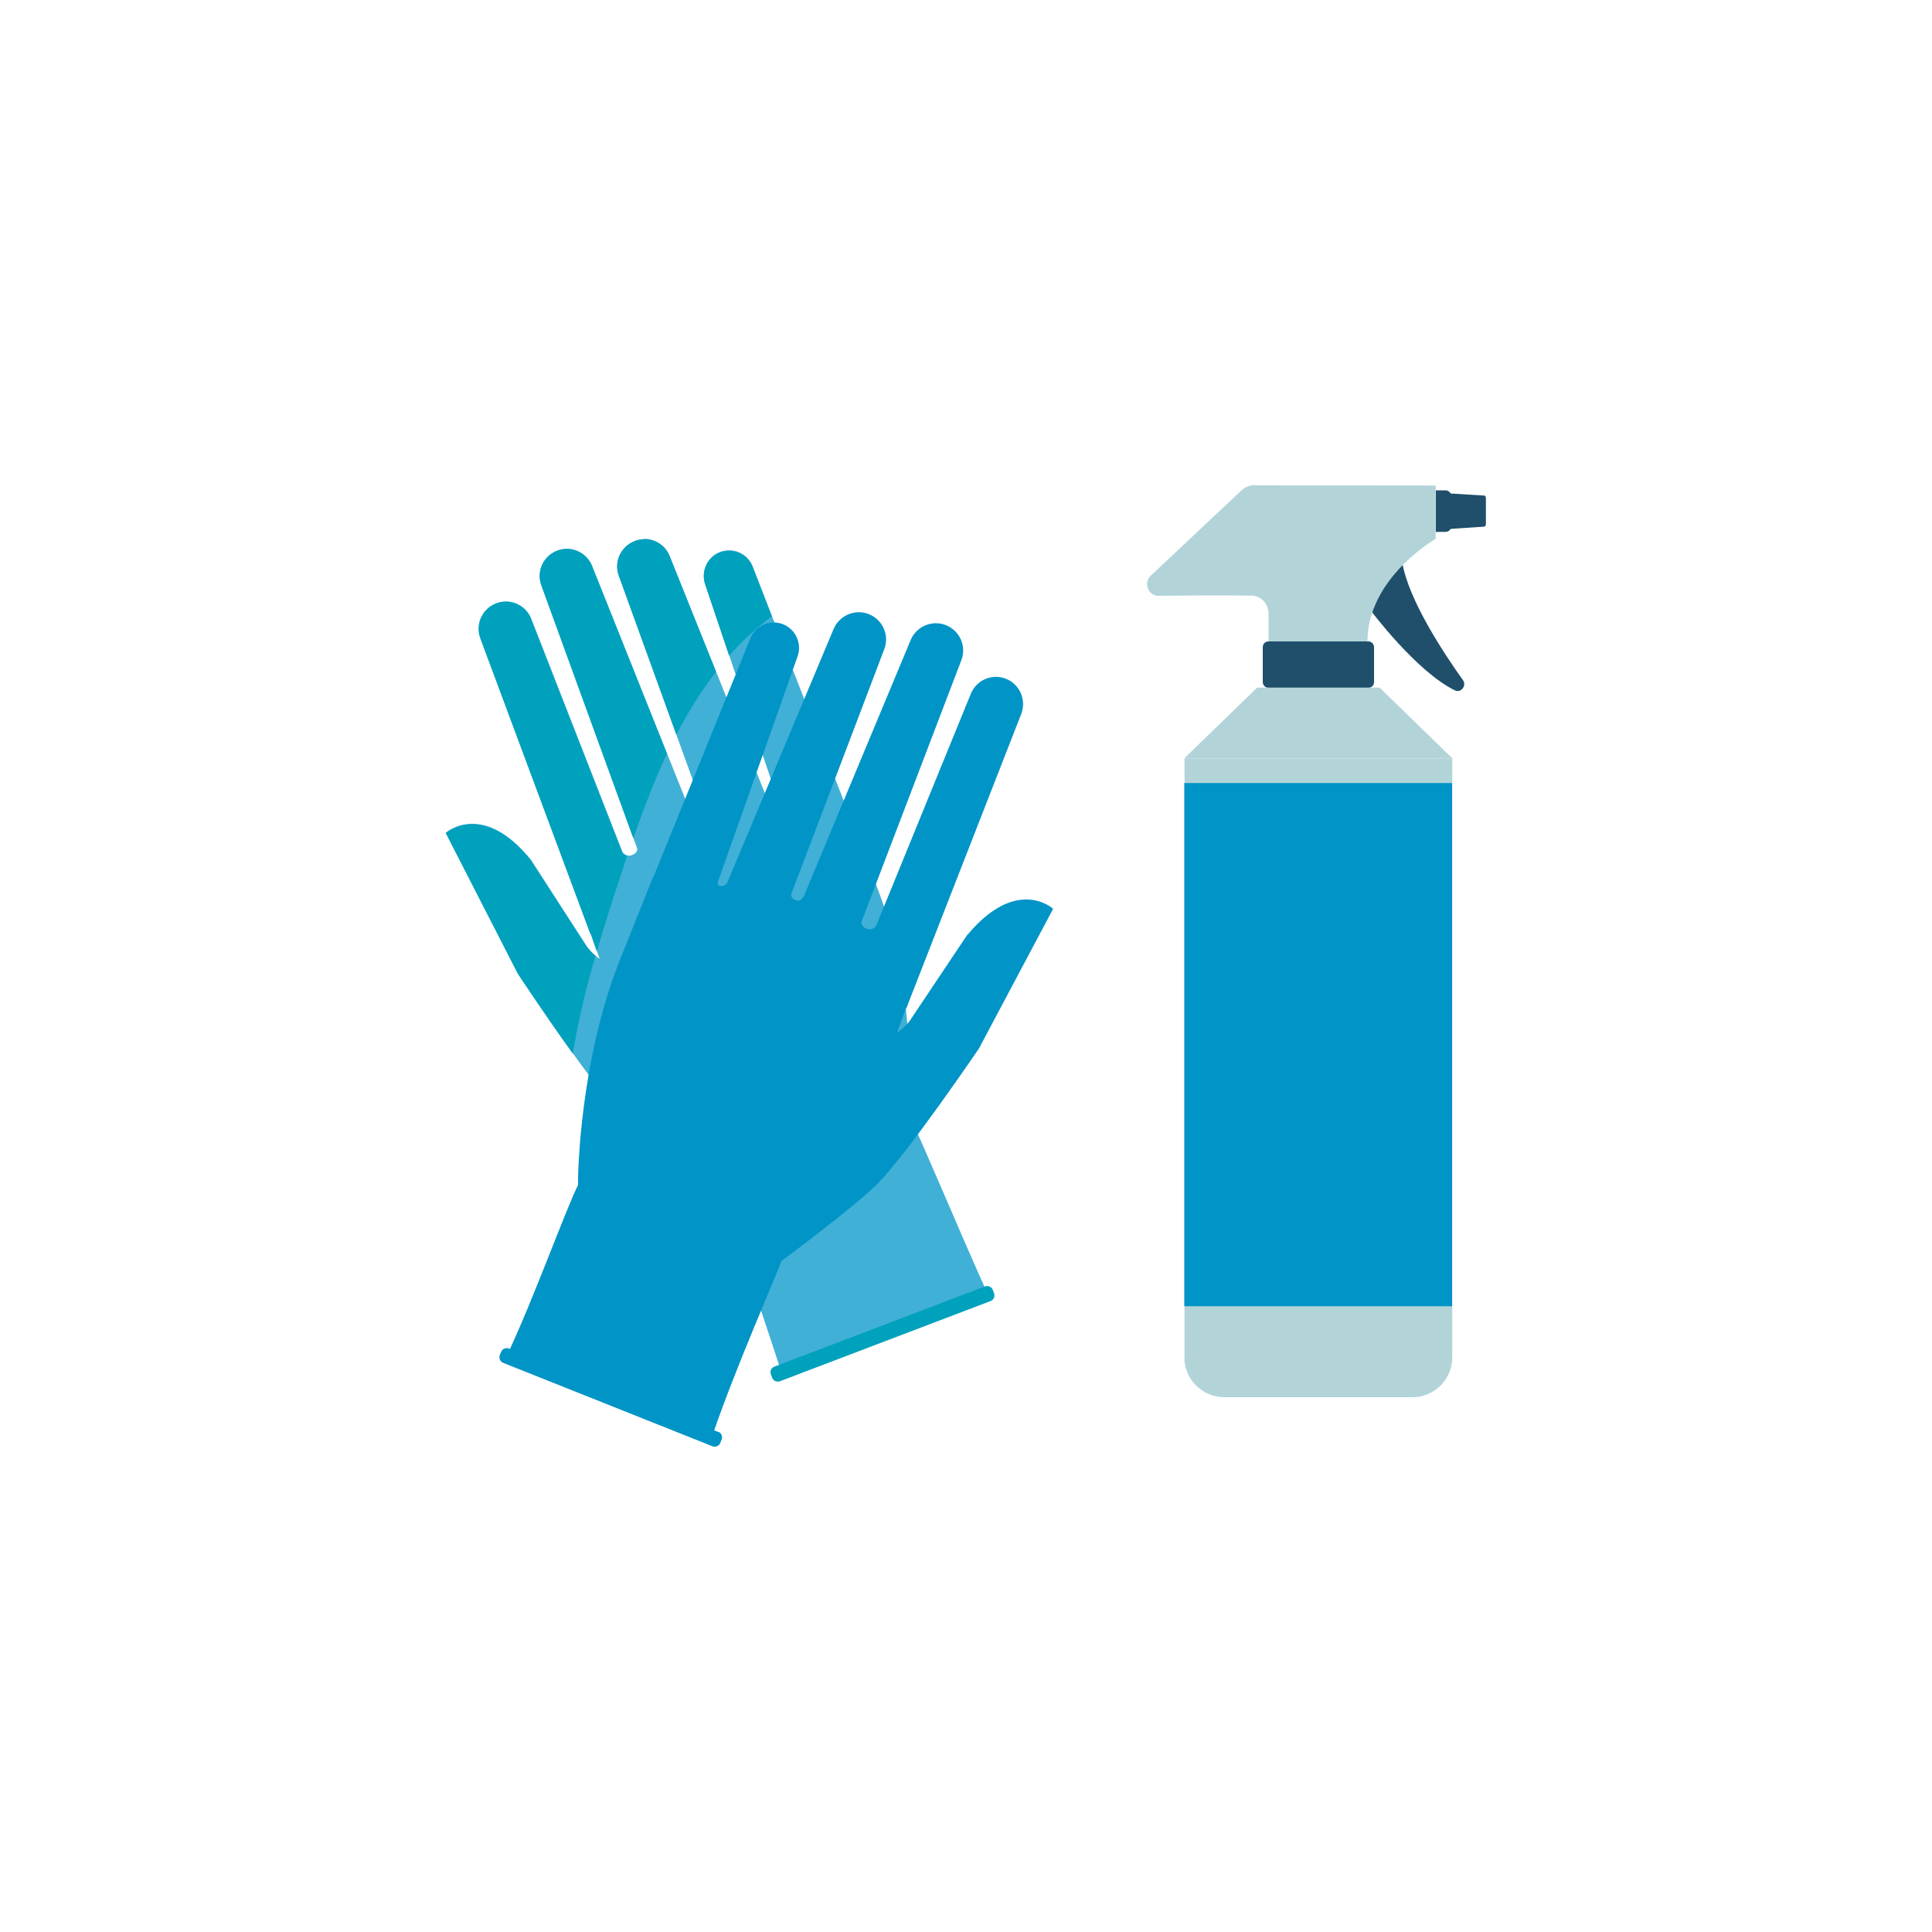
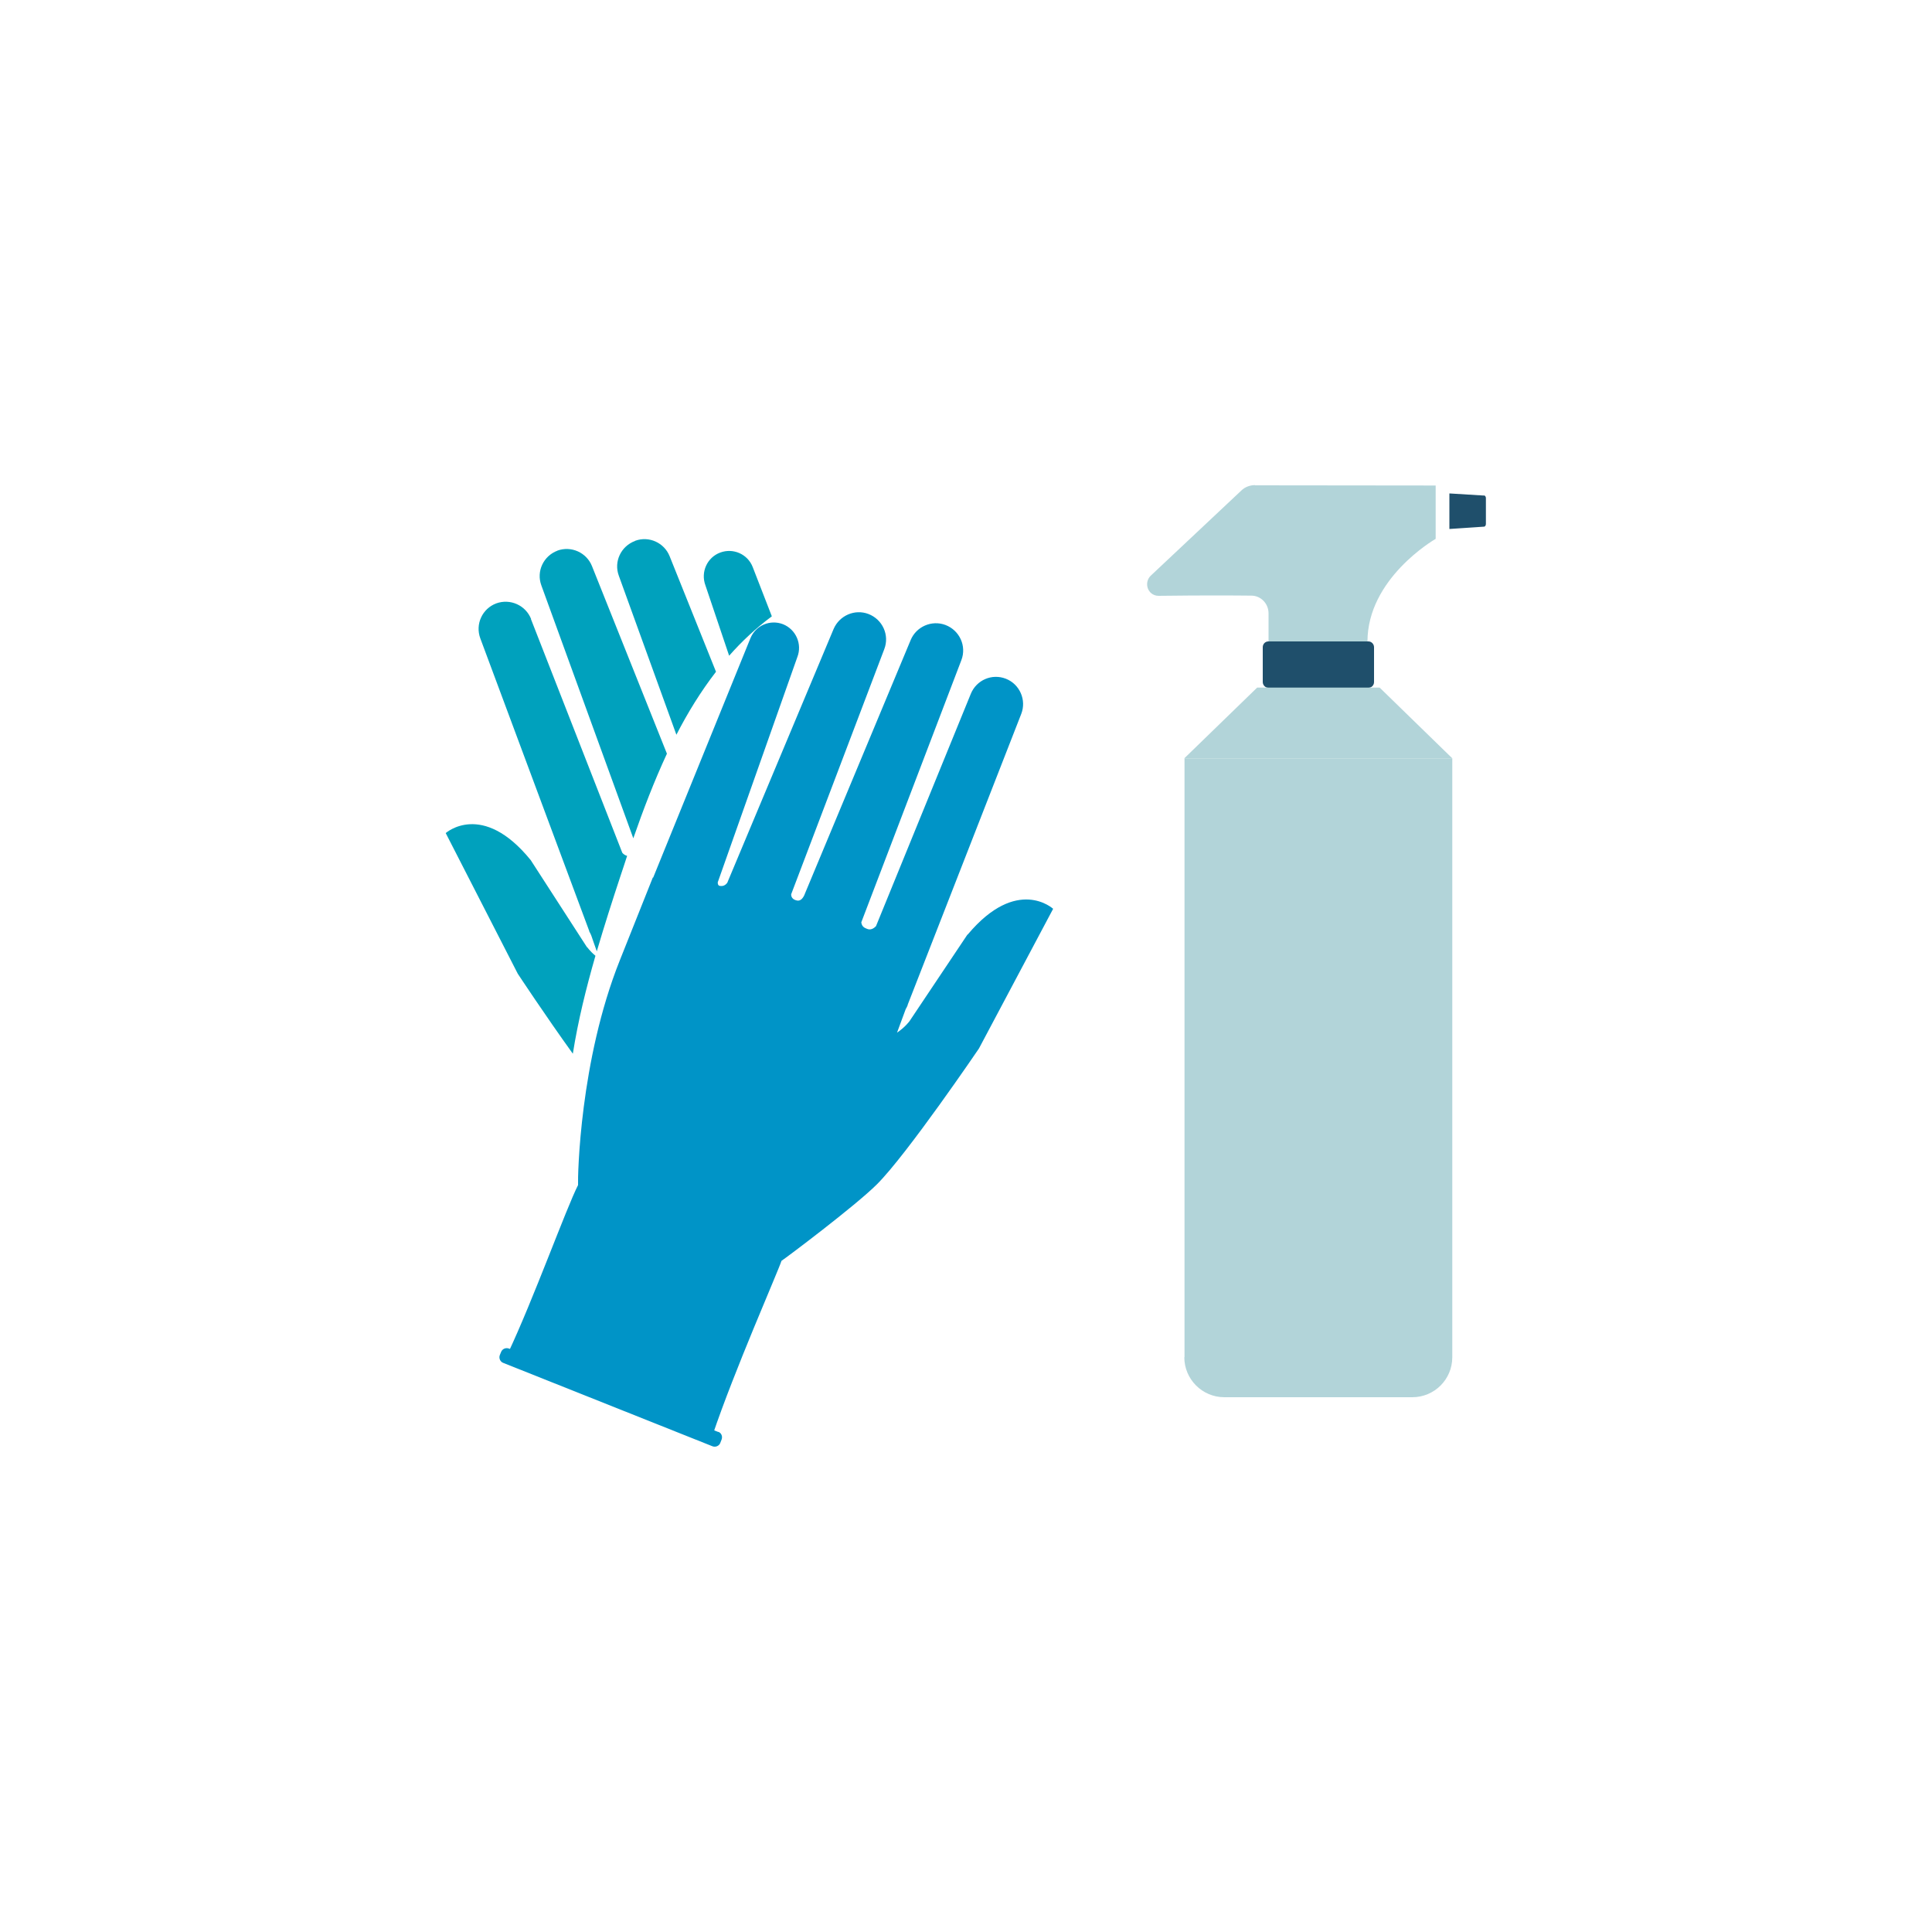
<svg xmlns="http://www.w3.org/2000/svg" version="1.1" viewBox="0 0 100 100">
  <defs>
    <style> .cls-1 { fill: #1f4f6b; } .cls-2 { fill: #b2d4d9; } .cls-3 { fill: #0094c7; } .cls-4 { fill: #40b0d6; } .cls-5 { fill: #00a1bd; } </style>
  </defs>
  <g>
    <g id="Layer_1">
      <g>
-         <path class="cls-4" d="M33.35,27.92c-.16,0-.32.03-.48.08-.73.27-1.11,1.07-.84,1.8l4.62,12.76c0,.12-.07.26-.31.31-.02,0-.04,0-.06,0-.24,0-.35-.36-.35-.36h0s-5.28-13.22-5.28-13.22c-.22-.55-.75-.89-1.31-.89-.16,0-.32.03-.48.09-.73.26-1.11,1.07-.84,1.8l4.97,13.65c-.03.24-.2.28-.28.32-.05.02-.1.03-.15.03-.14,0-.26-.09-.33-.17l-4.73-12.1c-.22-.55-.75-.89-1.31-.89-.16,0-.33.03-.49.09-.73.27-1.1,1.08-.83,1.81l5.64,15.15v.02c.04.07.07.13.1.2.14.42.29.83.43,1.23-.43-.3-.64-.61-.64-.61l-2.92-4.52c-1.2-1.48-2.25-1.86-3.03-1.86-.85,0-1.37.46-1.37.46l3.73,7.28s3.64,5.54,5.19,7.12c1.11,1.14,4.98,3.85,5.23,4.03.2.64,2.08,5.96,3.17,9.36l10.66-4.06c-1.28-2.81-3.39-7.88-3.99-9.08.03-.48.38-6.44-1.61-11.66-.49-1.29-1.64-4.31-1.64-4.31h-.02s-4.84-12.46-4.84-12.46c-.2-.52-.7-.84-1.22-.84-.15,0-.31.03-.46.08-.68.25-1.02,1.01-.77,1.69l3.94,11.72c0,.09-.02.17-.09.18-.03,0-.06.01-.09.01-.14,0-.23-.07-.3-.16l-5.31-13.23c-.22-.55-.75-.88-1.31-.88" />
        <path class="cls-5" d="M32.87,28c-.73.27-1.11,1.07-.84,1.8l2.98,8.23c.59-1.15,1.27-2.25,2.05-3.26l-2.4-5.98c-.28-.7-1.07-1.06-1.78-.8" />
        <path class="cls-5" d="M37.28,28.6c-.68.25-1.02,1.01-.77,1.69l1.23,3.65c.66-.75,1.39-1.43,2.21-2.04l-.99-2.55c-.26-.67-1.01-1-1.68-.75" />
        <path class="cls-5" d="M28.86,28.5c-.73.27-1.11,1.07-.84,1.8l4.76,13.09c.51-1.47,1.08-2.96,1.74-4.38l-3.88-9.71c-.28-.7-1.07-1.06-1.79-.8" />
        <path class="cls-5" d="M30.39,49.04l-2.92-4.52c-2.51-3.09-4.4-1.4-4.4-1.4l3.73,7.28s1.41,2.14,2.85,4.14c.27-1.71.69-3.4,1.17-5.07-.29-.24-.43-.45-.43-.45" />
        <path class="cls-5" d="M27.49,32.04c-.28-.71-1.08-1.07-1.8-.81-.73.27-1.1,1.08-.83,1.81l5.64,15.15v.02c.04.07.07.13.1.2.1.28.19.56.29.83.39-1.33.81-2.64,1.23-3.91.11-.34.23-.68.34-1.03-.11-.03-.19-.09-.25-.16l-4.73-12.1Z" />
-         <path class="cls-5" d="M39.84,68.63h11.67c.17,0,.31.14.31.31v.19c0,.17-.14.31-.31.31h-11.67c-.17,0-.31-.14-.31-.31v-.19c0-.17.14-.31.31-.31Z" transform="translate(-21.57 20.77) rotate(-20.84)" />
        <path class="cls-3" d="M50.07,48.38l-2.99,4.47s-.22.31-.65.6c.15-.4.3-.81.45-1.22.04-.06.07-.13.1-.2v-.02s5.88-15.06,5.88-15.06c.28-.72-.08-1.54-.8-1.82-.72-.28-1.52.07-1.81.78l-4.91,12.03c-.1.1-.27.23-.48.13-.09-.04-.25-.09-.28-.33l5.18-13.57c.28-.73-.09-1.54-.82-1.82-.71-.27-1.51.08-1.8.77l-5.48,13.14h0s-.13.41-.41.35c-.24-.05-.3-.19-.3-.32l4.82-12.69c.28-.73-.09-1.54-.82-1.82-.71-.27-1.5.08-1.8.77l-5.51,13.15c-.09.11-.21.19-.4.15-.07-.02-.09-.09-.09-.18l4.12-11.66c.26-.67-.07-1.43-.74-1.7-.67-.26-1.42.06-1.69.73l-5.03,12.38h-.02s-1.2,3.01-1.71,4.29c-2.07,5.18-2.18,11.15-2.16,11.63-.61,1.19-2.32,5.94-3.64,8.73l10.6,4.22c1.14-3.38,3.36-8.4,3.57-9.03.26-.17,3.8-2.83,4.93-3.95,1.57-1.56,5.29-7.04,5.29-7.04l3.84-7.23s-1.86-1.72-4.42,1.33" />
        <path class="cls-3" d="M37.18,74.12l-10.84-4.32c-.16-.06-.34.02-.4.17l-.07.17c-.06.16.02.34.17.4l10.84,4.32c.16.06.34-.02.4-.17l.07-.18c.06-.16-.01-.34-.17-.4" />
-         <path class="cls-1" d="M72.57,29.06s-1.62,1.23-1.62,2.54c0,0,2.36,3.16,4.35,4.13.32.16.63-.24.42-.53-.98-1.37-2.85-4.19-3.15-6.15" />
        <path class="cls-1" d="M76.81,25.65l-1.79-.11v1.84l1.79-.12c.06,0,.1-.07.1-.14v-1.34c0-.07-.04-.13-.1-.14" />
-         <path class="cls-1" d="M74.82,25.38h-.5v2.15h.5c.17,0,.31-.14.31-.32v-1.51c0-.17-.14-.32-.31-.32" />
        <path class="cls-2" d="M64.96,25.11c-.27,0-.53.1-.72.29l-4.67,4.39c-.26.24-.26.66,0,.9.11.1.25.15.4.15,2.35-.03,3.92-.02,4.8-.01.49,0,.89.41.89.92v1.46h5.12c0-3.26,3.43-5.26,3.53-5.32h0v-2.76h0s-9.35-.01-9.35-.01Z" />
        <path class="cls-1" d="M70.83,33.2h-5.18c-.16,0-.29.13-.29.3v1.8c0,.16.13.3.29.3h5.18c.16,0,.29-.13.29-.3v-1.8c0-.16-.13-.3-.29-.3" />
        <path class="cls-2" d="M61.3,70.25c0,1.14.93,2.07,2.07,2.07h9.73c1.14,0,2.07-.92,2.07-2.07v-31h-13.86v31Z" />
-         <rect class="cls-3" x="61.3" y="40.53" width="13.86" height="27.08" />
        <polygon class="cls-2" points="65.07 35.59 61.3 39.25 75.17 39.25 71.41 35.59 65.07 35.59" />
      </g>
    </g>
  </g>
</svg>